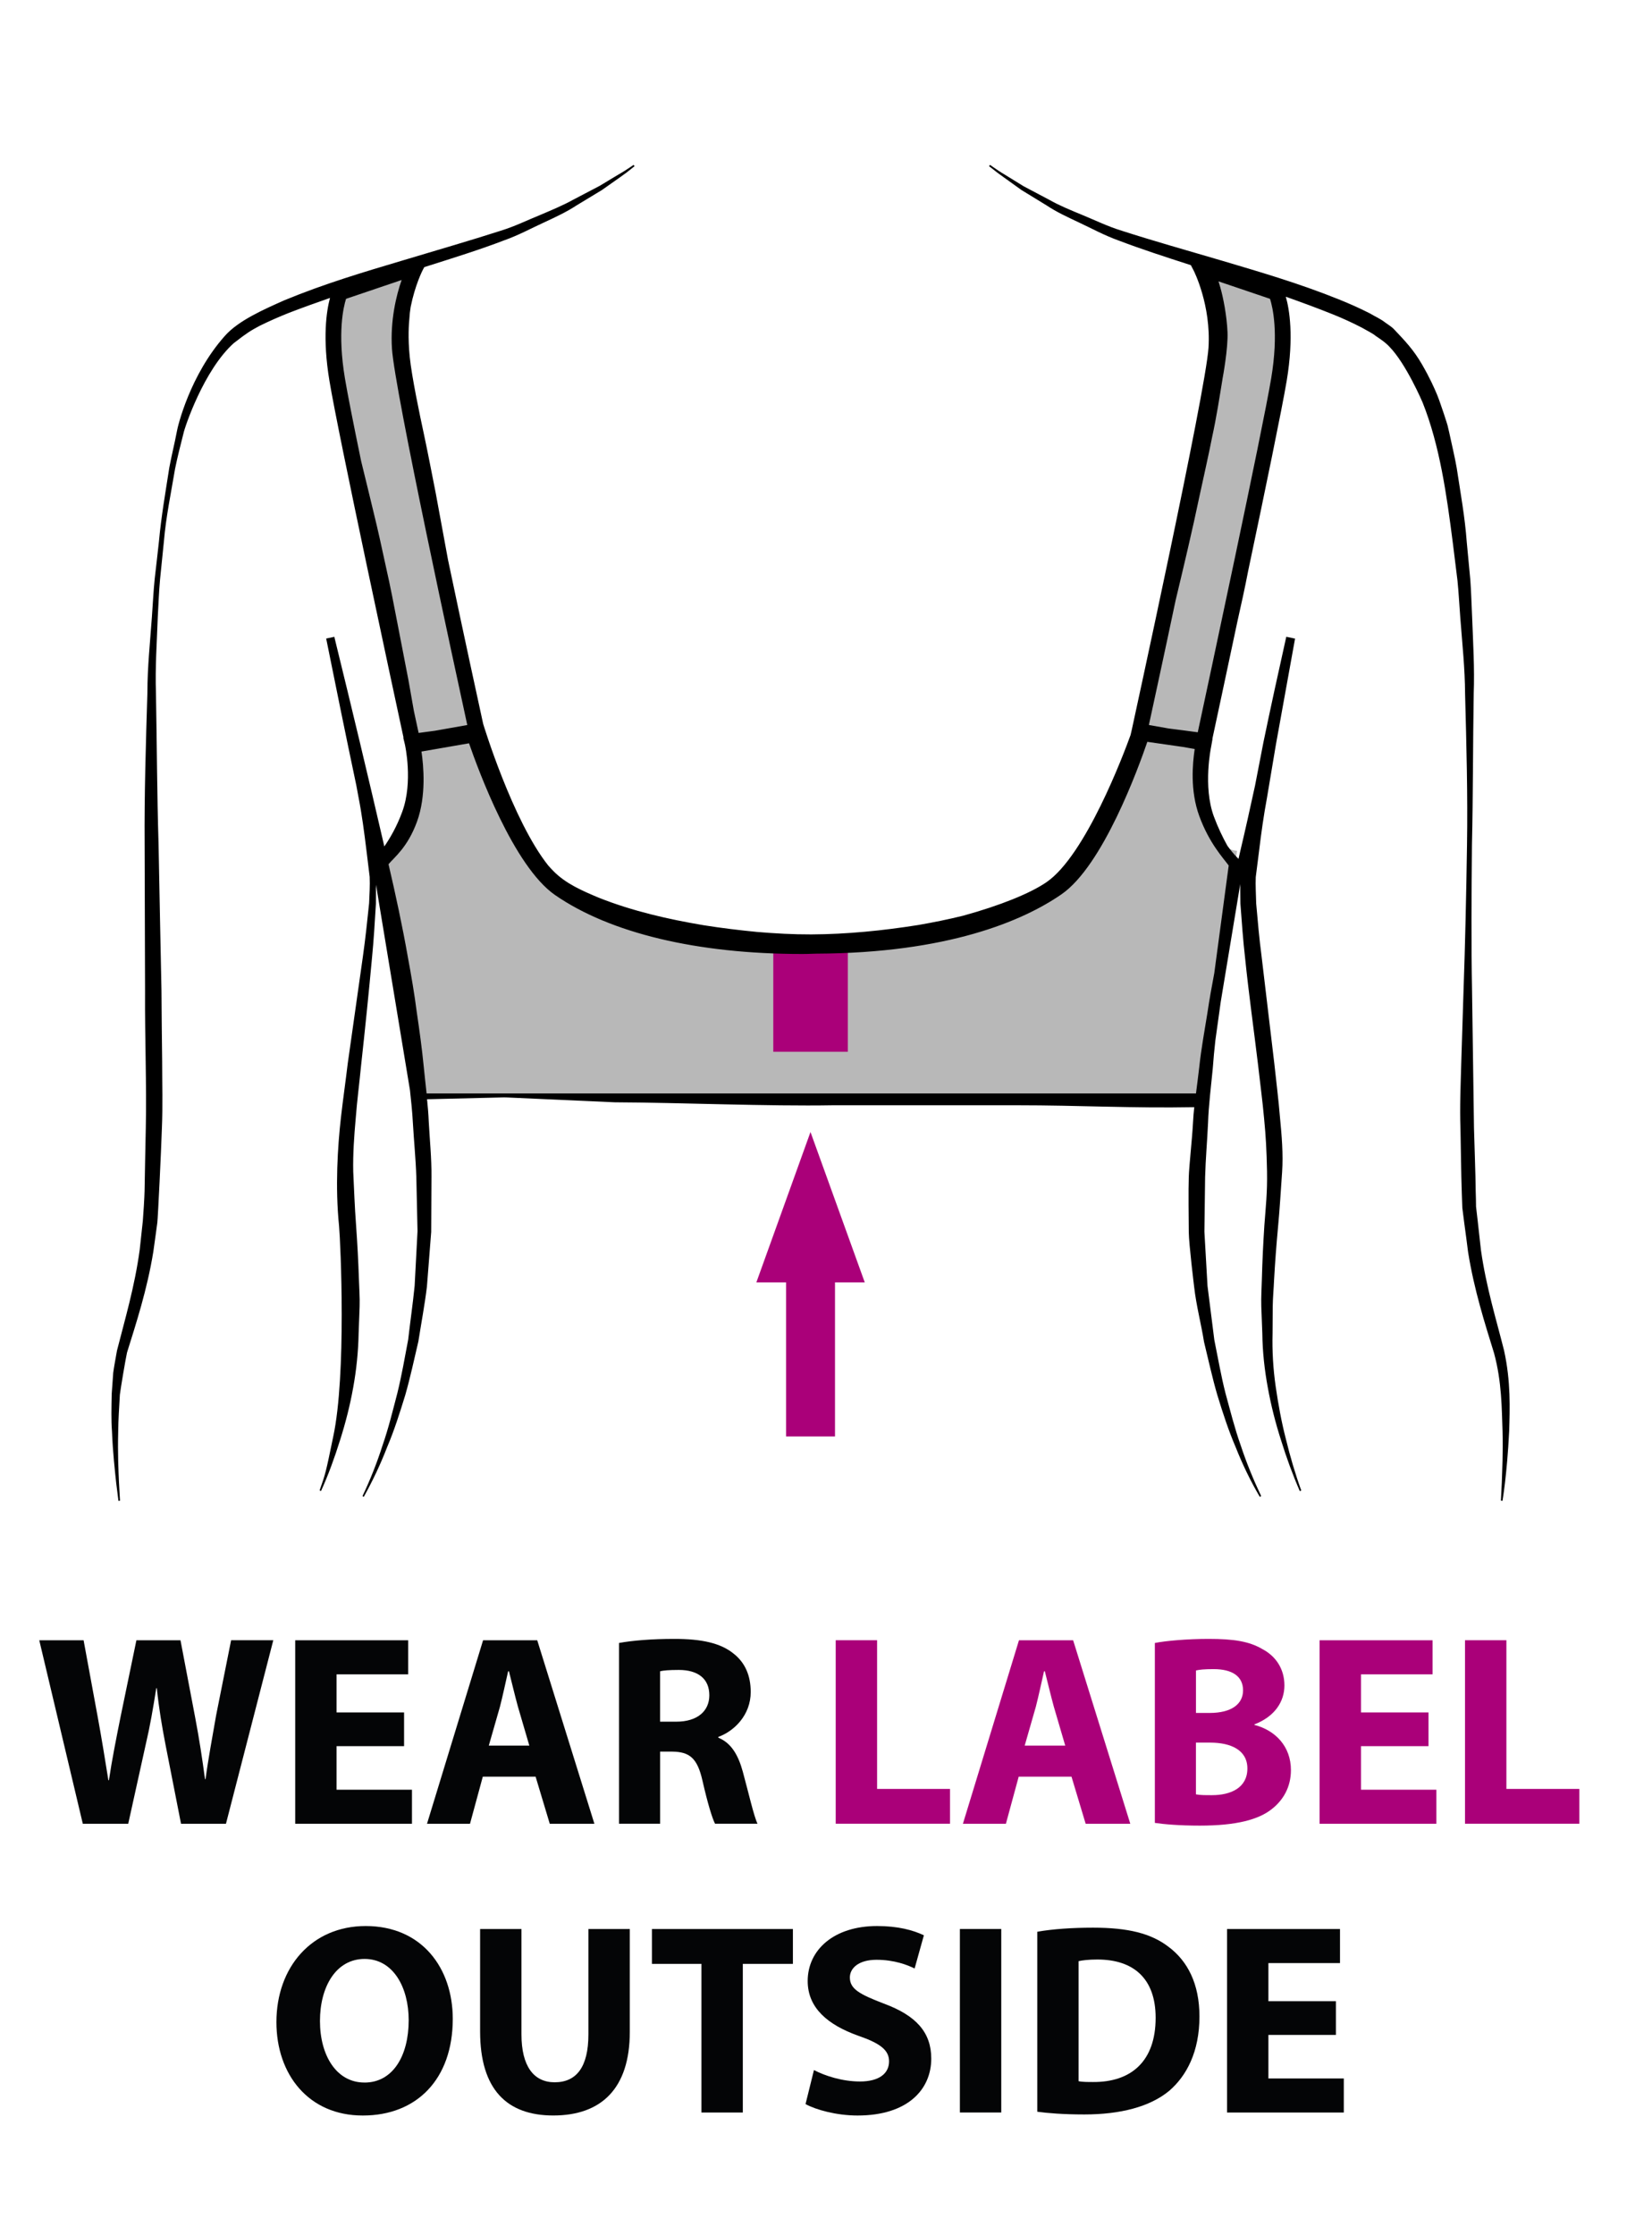
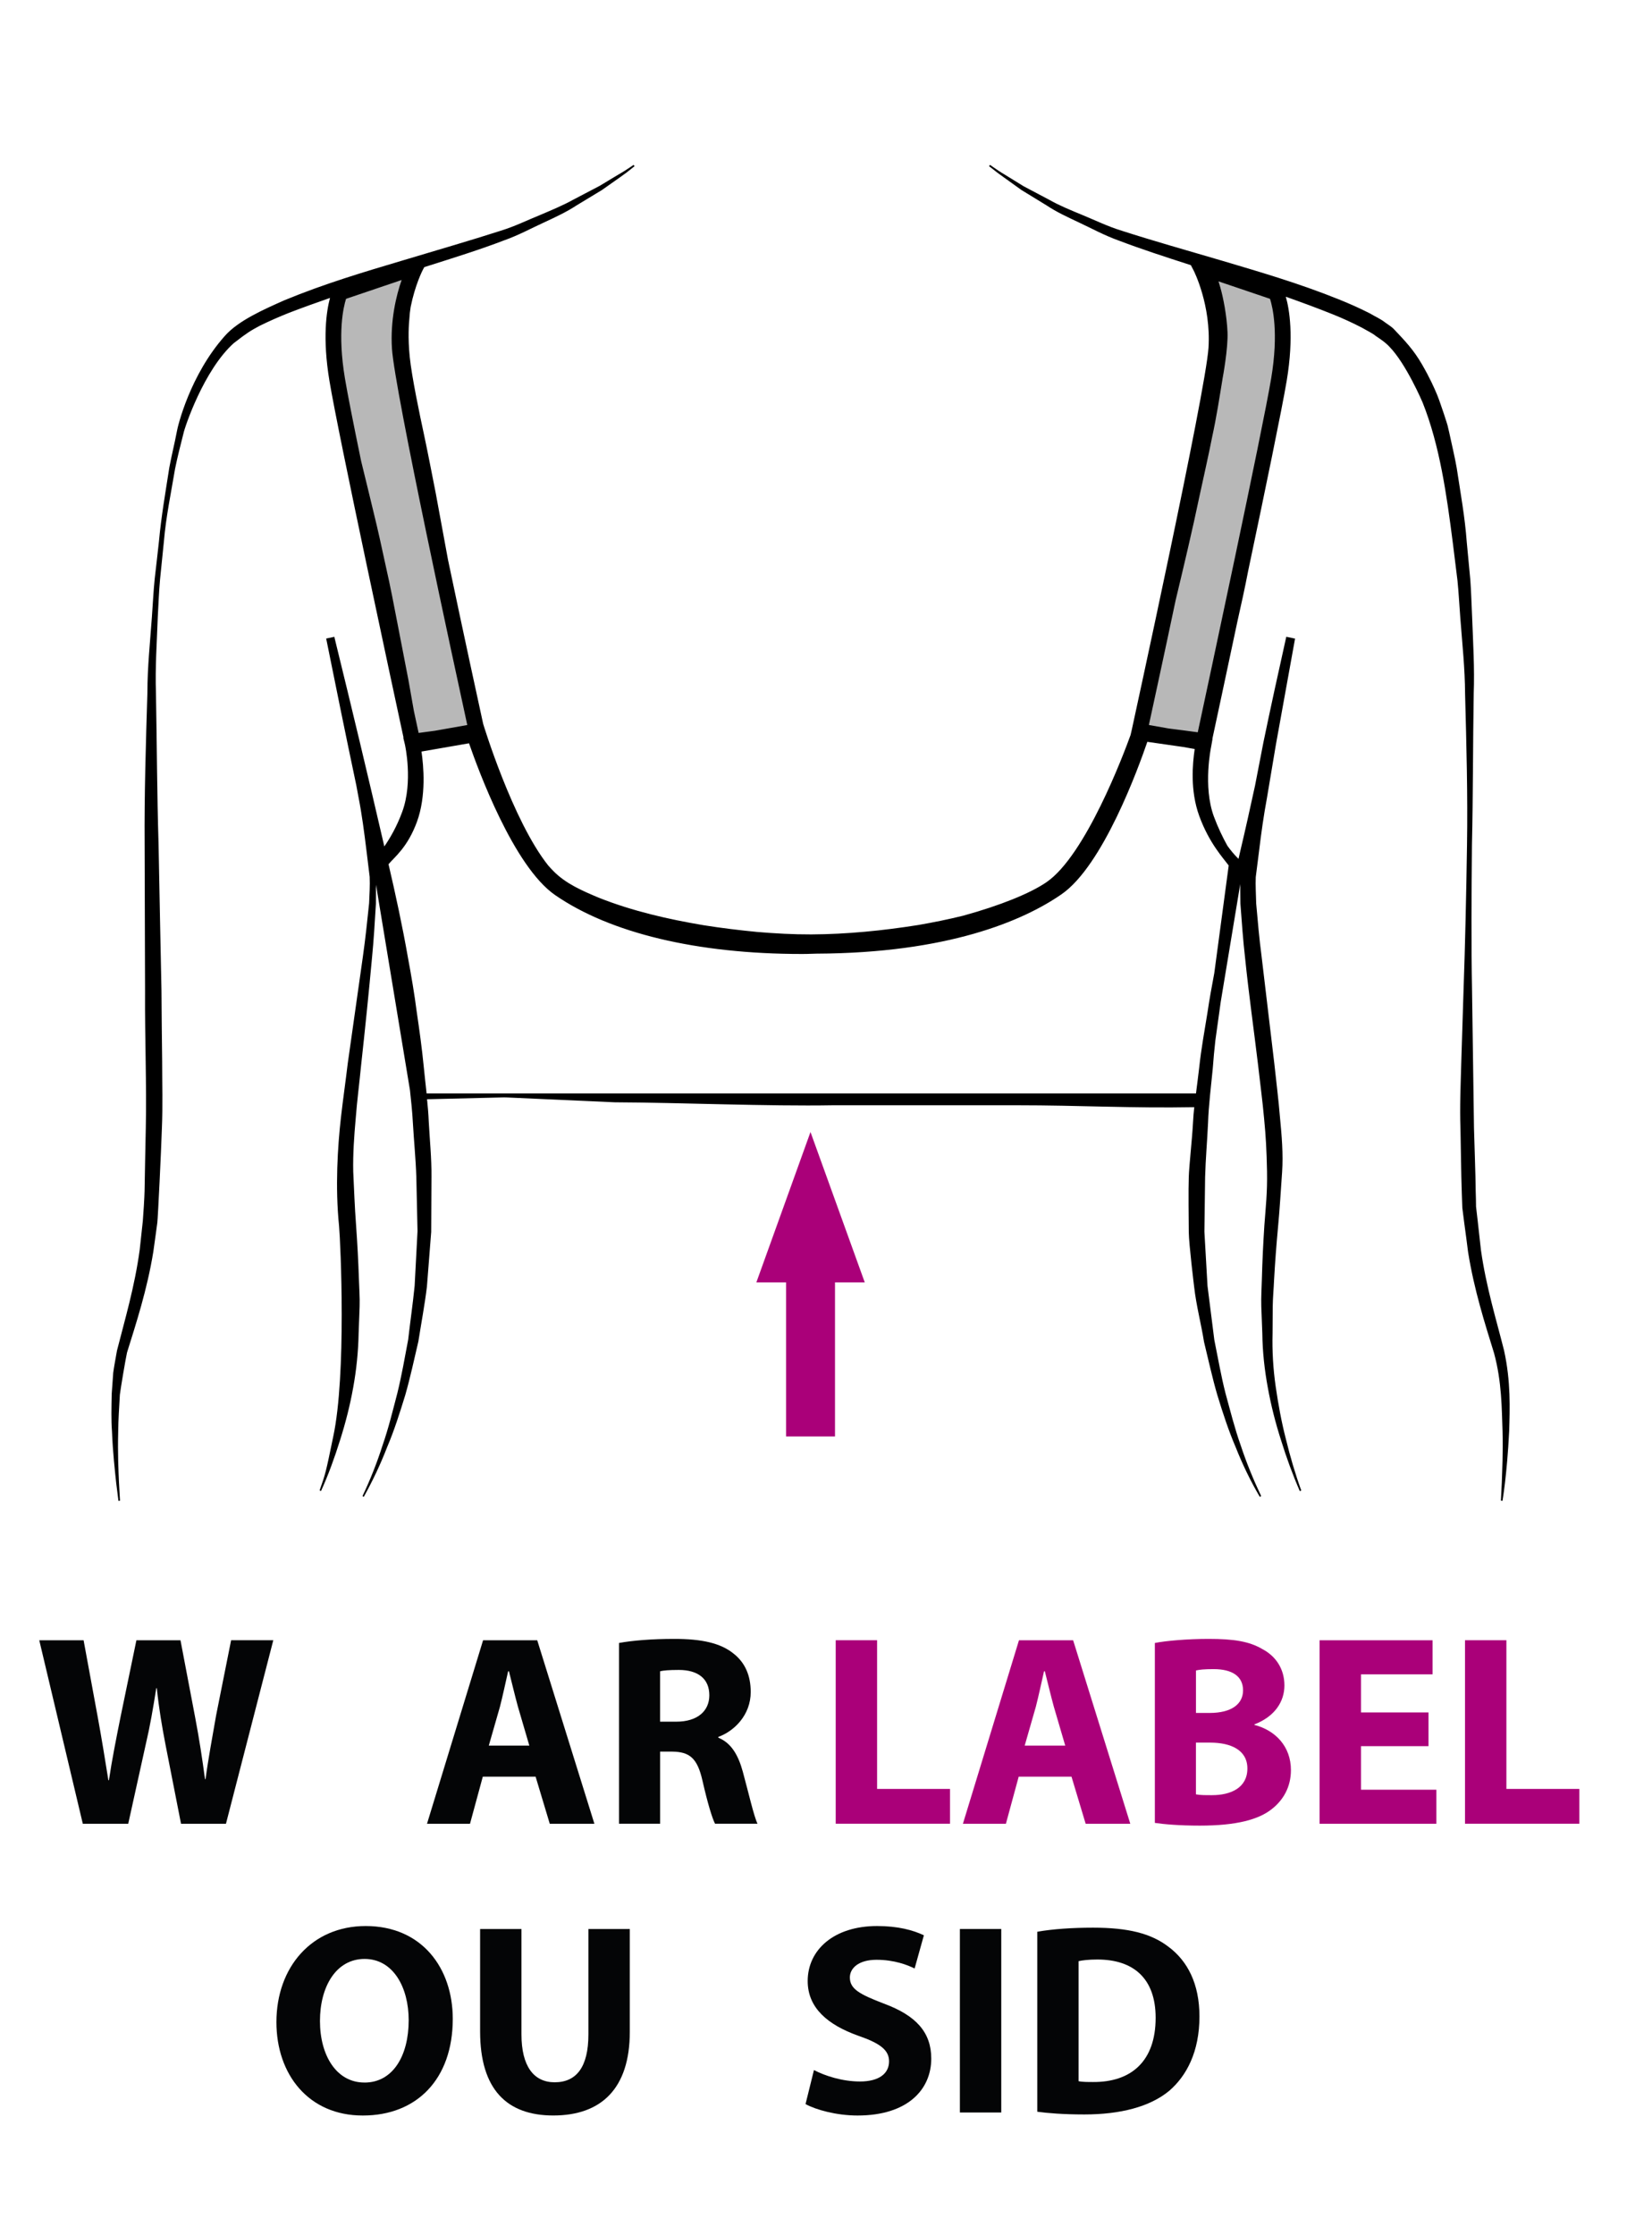
<svg xmlns="http://www.w3.org/2000/svg" version="1.1" id="Vrstva_1" x="0px" y="0px" width="60.667px" height="82.042px" viewBox="0 0 60.667 82.042" enable-background="new 0 0 60.667 82.042" xml:space="preserve">
  <g>
    <path fill="#040506" d="M3.041,66.95l-1.599-6.736H3.07l0.51,2.769c0.15,0.81,0.29,1.679,0.4,2.369H4   c0.11-0.74,0.27-1.549,0.44-2.389l0.569-2.749h1.619l0.54,2.838c0.15,0.79,0.26,1.509,0.36,2.259h0.02   c0.1-0.75,0.25-1.539,0.39-2.349l0.549-2.749h1.549L8.298,66.95H6.648l-0.569-2.898c-0.13-0.68-0.24-1.309-0.32-2.079h-0.02   c-0.12,0.759-0.23,1.399-0.39,2.079l-0.64,2.898H3.041z" />
-     <path fill="#040506" d="M14.839,64.101H12.36V65.7h2.769v1.25h-4.288v-6.736h4.148v1.25H12.36v1.399h2.479V64.101z" />
    <path fill="#040506" d="M17.73,65.221l-0.47,1.729h-1.579l2.059-6.736h1.989l2.099,6.736h-1.639l-0.52-1.729H17.73z M19.439,64.081   l-0.419-1.429c-0.11-0.399-0.23-0.909-0.33-1.299h-0.03c-0.09,0.399-0.2,0.909-0.3,1.299l-0.41,1.429H19.439z" />
    <path fill="#040506" d="M22.731,60.313c0.49-0.09,1.209-0.15,2.029-0.15c1,0,1.699,0.15,2.179,0.54c0.41,0.32,0.63,0.79,0.63,1.409   c0,0.85-0.61,1.439-1.189,1.649v0.03c0.47,0.19,0.729,0.629,0.899,1.249c0.21,0.77,0.41,1.649,0.54,1.909h-1.56   c-0.1-0.19-0.27-0.74-0.459-1.569c-0.19-0.849-0.48-1.069-1.109-1.079h-0.45v2.648h-1.509V60.313z M24.24,63.202h0.6   c0.759,0,1.209-0.38,1.209-0.969c0-0.61-0.42-0.93-1.12-0.93c-0.37,0-0.58,0.02-0.689,0.05V63.202z" />
    <path fill="#AA0079" d="M30.69,60.213h1.52v5.457h2.678v1.279H30.69V60.213z" />
    <path fill="#AA0079" d="M37.41,65.221l-0.47,1.729h-1.579l2.059-6.736h1.989l2.099,6.736h-1.639l-0.52-1.729H37.41z M39.119,64.081   l-0.419-1.429c-0.11-0.399-0.23-0.909-0.33-1.299h-0.03c-0.09,0.399-0.2,0.909-0.3,1.299l-0.41,1.429H39.119z" />
    <path fill="#AA0079" d="M42.411,60.313c0.4-0.08,1.199-0.15,1.969-0.15c0.93,0,1.5,0.09,1.989,0.38   c0.47,0.25,0.799,0.709,0.799,1.329c0,0.59-0.35,1.139-1.1,1.429v0.02c0.77,0.2,1.339,0.79,1.339,1.659   c0,0.62-0.28,1.099-0.7,1.429c-0.489,0.39-1.309,0.609-2.648,0.609c-0.75,0-1.309-0.05-1.649-0.1V60.313z M43.92,62.882h0.5   c0.81,0,1.229-0.33,1.229-0.83c0-0.51-0.39-0.779-1.08-0.779c-0.34,0-0.53,0.02-0.649,0.05V62.882z M43.92,65.87   c0.15,0.03,0.33,0.03,0.589,0.03c0.69,0,1.299-0.27,1.299-0.979c0-0.68-0.609-0.95-1.369-0.95h-0.52V65.87z" />
    <path fill="#AA0079" d="M52.458,64.101H49.98V65.7h2.768v1.25H48.46v-6.736h4.148v1.25H49.98v1.399h2.479V64.101z" />
    <path fill="#AA0079" d="M53.8,60.213h1.52v5.457h2.678v1.279H53.8V60.213z" />
    <path fill="#040506" d="M13.319,77.66c-1.989,0-3.168-1.509-3.168-3.428c0-2.019,1.299-3.528,3.278-3.528   c2.069,0,3.198,1.549,3.198,3.408c0,2.219-1.329,3.548-3.298,3.548H13.319z M13.389,76.45c1.03,0,1.619-0.969,1.619-2.289   c0-1.209-0.57-2.249-1.619-2.249s-1.639,1.019-1.639,2.279c0,1.269,0.61,2.258,1.629,2.258H13.389z" />
    <path fill="#040506" d="M19.15,70.813v3.868c0,1.169,0.45,1.759,1.219,1.759c0.8,0,1.239-0.56,1.239-1.759v-3.868h1.52v3.778   c0,2.079-1.049,3.068-2.809,3.068c-1.699,0-2.688-0.949-2.688-3.088v-3.758H19.15z" />
-     <path fill="#040506" d="M25.76,72.093h-1.819v-1.279h5.177v1.279h-1.839v5.457h-1.52V72.093z" />
    <path fill="#040506" d="M29.891,75.991c0.4,0.21,1.04,0.42,1.689,0.42c0.699,0,1.069-0.29,1.069-0.74c0-0.41-0.32-0.66-1.129-0.939   c-1.12-0.4-1.859-1.02-1.859-2.009c0-1.149,0.969-2.019,2.548-2.019c0.77,0,1.319,0.15,1.719,0.34l-0.34,1.219   c-0.26-0.13-0.75-0.32-1.399-0.32c-0.66,0-0.979,0.31-0.979,0.649c0,0.43,0.37,0.62,1.25,0.96c1.189,0.439,1.739,1.059,1.739,2.019   c0,1.129-0.859,2.089-2.708,2.089c-0.77,0-1.529-0.21-1.909-0.42L29.891,75.991z" />
    <path fill="#040506" d="M36.77,70.813v6.736h-1.52v-6.736H36.77z" />
    <path fill="#040506" d="M38.091,70.914c0.56-0.1,1.289-0.15,2.049-0.15c1.289,0,2.129,0.21,2.769,0.7   c0.7,0.52,1.139,1.359,1.139,2.559c0,1.289-0.47,2.179-1.109,2.729c-0.709,0.589-1.799,0.869-3.118,0.869   c-0.79,0-1.359-0.05-1.729-0.1V70.914z M39.61,76.4c0.13,0.03,0.35,0.03,0.53,0.03c1.389,0.01,2.299-0.75,2.299-2.358   c0-1.449-0.82-2.139-2.139-2.139c-0.33,0-0.56,0.03-0.69,0.06V76.4z" />
-     <path fill="#040506" d="M49.059,74.701H46.58V76.3h2.769v1.25h-4.288v-6.736h4.148v1.25H46.58v1.399h2.479V74.701z" />
  </g>
  <g>
    <path fill-rule="evenodd" clip-rule="evenodd" fill="#B8B8B8" d="M17.507,26.845l-2.353,0.42c0,0-2.405-11.137-2.771-13.333   c-0.368-2.196,0.103-3.19,0.103-3.19L15.259,9.8c0,0-0.683,1.307-0.575,2.98C14.79,14.455,17.507,26.845,17.507,26.845z" />
    <path fill-rule="evenodd" clip-rule="evenodd" fill="#B8B8B8" d="M41.845,26.845l2.35,0.42c0,0,2.408-11.137,2.773-13.333   c0.366-2.196-0.104-3.19-0.104-3.19L44.091,9.8c0,0,0.681,1.307,0.573,2.98C44.561,14.455,41.845,26.845,41.845,26.845z" />
-     <path fill-rule="evenodd" clip-rule="evenodd" fill="#B8B8B8" d="M44.313,30.069c-0.437-1.195-0.104-2.714-0.104-2.714l-2.27-0.396   c0,0-1.448,4.505-3.122,5.662c-1.676,1.154-4.537,2.109-8.882,2.109c-0.09,0-0.161-0.001-0.161-0.002   c-0.087,0.001-0.171,0.002-0.259,0.002c-4.348,0-7.256-0.955-8.932-2.109c-1.675-1.157-3.147-5.662-3.147-5.662l-2.281,0.396   c0,0,0.326,1.519-0.111,2.714s-1.114,1.396-1.114,1.396l1.434,8.762l14.569,0.169l14.263,0.067l1.232-9.232   C45.427,31.23,44.752,31.264,44.313,30.069z" />
    <g>
      <rect x="28.867" y="45.218" fill-rule="evenodd" clip-rule="evenodd" fill="#AA0079" width="1.797" height="7.512" />
      <polygon fill-rule="evenodd" clip-rule="evenodd" fill="#AA0079" points="31.757,47.076 27.776,47.076 29.764,41.556   " />
    </g>
-     <rect x="28.398" y="34.779" fill-rule="evenodd" clip-rule="evenodd" fill="#AA0079" width="2.738" height="3.832" />
    <path d="M55.233,49.571c-0.278-1.108-0.656-2.319-0.848-3.683c-0.036-0.344-0.08-0.697-0.117-1.053   c-0.021-0.18-0.042-0.359-0.063-0.542c-0.001-0.181-0.005-0.364-0.012-0.546c-0.008-0.754-0.043-1.531-0.063-2.329   c-0.023-1.597-0.047-3.279-0.071-5.02c-0.033-1.74-0.02-3.546-0.004-5.378c0.042-1.83,0.034-3.694,0.065-5.558   c0.034-0.934-0.023-1.872-0.058-2.796c-0.023-0.461-0.033-0.924-0.067-1.383c-0.043-0.465-0.087-0.926-0.131-1.385   c-0.067-0.921-0.233-1.823-0.369-2.721c-0.077-0.442-0.188-0.885-0.28-1.324l-0.039-0.164l-0.008-0.041l-0.017-0.058l-0.023-0.077   l-0.102-0.316c-0.075-0.21-0.151-0.46-0.25-0.704c-0.102-0.243-0.259-0.604-0.561-1.126c-0.306-0.524-0.602-0.838-1.041-1.299   c-0.08-0.078-0.194-0.148-0.293-0.22c-0.204-0.159-0.384-0.226-0.574-0.343c-0.379-0.193-0.758-0.361-1.134-0.512   c-1.505-0.607-2.961-1.024-4.301-1.424c-1.34-0.393-2.572-0.742-3.644-1.088c-0.537-0.162-1.001-0.392-1.46-0.58   c-0.455-0.188-0.874-0.36-1.223-0.559c-0.355-0.188-0.675-0.356-0.954-0.504c-0.266-0.163-0.492-0.305-0.681-0.42   C36.728,6.31,36.59,6.216,36.5,6.152c-0.094-0.063-0.141-0.1-0.141-0.1l-0.038,0.049c0,0,0.046,0.034,0.135,0.104   c0.088,0.073,0.223,0.176,0.401,0.301c0.179,0.128,0.396,0.284,0.655,0.47c0.273,0.167,0.586,0.357,0.935,0.572   c0.344,0.232,0.756,0.421,1.198,0.63c0.438,0.204,0.919,0.469,1.461,0.661c0.796,0.303,1.679,0.59,2.626,0.895l0.104,0.199   c0.007,0.014,0.642,1.264,0.544,2.832c-0.104,1.63-2.792,13.896-2.816,14.019l-0.046,0.198c-0.25,0.693-1.648,4.41-3.082,5.399   c-0.598,0.413-1.707,0.86-3.061,1.233c-0.544,0.135-1.095,0.246-1.646,0.342c-1.303,0.207-2.629,0.34-3.938,0.346   c-0.676,0.002-1.32-0.035-1.985-0.09c-0.657-0.064-1.314-0.143-1.971-0.248c-1.303-0.219-2.604-0.518-3.828-1.002   c-0.607-0.254-1.22-0.516-1.674-0.975c-0.068-0.068-0.134-0.141-0.199-0.213c-1.313-1.648-2.391-5.199-2.391-5.203   c-0.161-0.738-0.719-3.295-1.291-6.023L16,18.095c-0.14-0.708-0.283-1.457-0.434-2.164c-0.153-0.707-0.446-2.106-0.519-2.828   c-0.073-0.721-0.031-1.223-0.014-1.398c0.008-0.146,0.023-0.289,0.048-0.437c0.16-0.798,0.429-1.326,0.433-1.335l0.067-0.127   c1.059-0.335,2.045-0.642,2.925-0.98c0.533-0.187,1.017-0.453,1.464-0.656c0.449-0.208,0.859-0.402,1.205-0.631   c0.35-0.212,0.661-0.401,0.934-0.566c0.26-0.186,0.48-0.34,0.661-0.466c0.181-0.125,0.312-0.228,0.399-0.299   c0.087-0.072,0.135-0.106,0.135-0.106l-0.036-0.049c0,0-0.048,0.033-0.143,0.097c-0.094,0.062-0.23,0.153-0.423,0.263   c-0.188,0.113-0.416,0.252-0.685,0.412c-0.28,0.148-0.601,0.315-0.96,0.503c-0.356,0.199-0.768,0.372-1.216,0.562   c-0.458,0.184-0.92,0.416-1.465,0.584c-1.07,0.345-2.303,0.701-3.641,1.103c-1.342,0.401-2.799,0.829-4.294,1.447   c-0.741,0.331-1.694,0.743-2.194,1.319c-1.265,1.426-1.722,3.295-1.755,3.512C6.41,16.289,6.3,16.722,6.218,17.164   c-0.139,0.895-0.297,1.795-0.381,2.711c-0.049,0.458-0.104,0.916-0.156,1.375c-0.047,0.46-0.068,0.922-0.102,1.387   c-0.066,0.924-0.166,1.861-0.166,2.791c-0.057,1.863-0.115,3.726-0.102,5.563c0.006,1.836,0.012,3.643,0.016,5.391   c-0.01,1.742,0.061,3.439,0.027,5.027c-0.018,0.793-0.031,1.566-0.045,2.314c-0.002,0.184-0.047,0.914-0.064,1.097   c-0.039,0.358-0.078,0.716-0.115,1.062c-0.186,1.363-0.546,2.565-0.834,3.697c-0.047,0.279-0.102,0.545-0.138,0.813   c-0.017,0.271-0.038,0.533-0.056,0.783c-0.01,0.5-0.021,0.954,0.01,1.365c0.033,0.818,0.109,1.455,0.154,1.891   c0.053,0.434,0.084,0.666,0.084,0.666l0.057-0.006c0,0-0.014-0.232-0.038-0.668c-0.019-0.437-0.05-1.076-0.028-1.887   c0.003-0.407,0.034-0.854,0.061-1.34c0.029-0.234,0.202-1.267,0.262-1.543c0.328-1.053,0.74-2.303,0.967-3.707   c0.051-0.347,0.096-0.7,0.146-1.061c0.023-0.182,0.143-2.661,0.168-3.466c0.035-0.81,0.01-1.629,0.01-2.471   c-0.01-0.843-0.02-1.7-0.025-2.573c-0.035-1.746-0.074-3.549-0.107-5.383c-0.057-1.831-0.061-3.696-0.096-5.557   C5.695,24.5,5.761,23.58,5.794,22.651c0.027-0.465,0.041-0.925,0.084-1.385c0.045-0.46,0.092-0.917,0.139-1.37   c0.076-0.916,0.264-1.801,0.412-2.686c0.088-0.437,0.201-0.871,0.309-1.301c0.045-0.221,0.745-2.324,1.848-3.313   c0.515-0.399,0.61-0.451,0.949-0.635c0.359-0.177,0.725-0.337,1.091-0.482c0.504-0.193,1.001-0.371,1.493-0.542   c-0.127,0.468-0.284,1.459-0.021,3.042c0.33,1.996,2.365,11.447,2.721,13.1h-0.01l0.061,0.252c0.003,0.014,0.307,1.369-0.098,2.468   c-0.197,0.541-0.449,0.971-0.658,1.274c-0.591-2.557-1.201-5.105-1.826-7.651l-0.007-0.044l-0.002,0.001l-0.001-0.001l-0.299,0.063   c0,0.001,0.001,0.002,0.001,0.002h-0.001c0.362,1.802,0.729,3.601,1.108,5.396l0.077,0.416c0.127,0.646,0.211,1.297,0.292,1.953   l0.12,0.983c0.014,0.313-0.007,0.646-0.021,0.969c-0.068,0.654-0.136,1.309-0.229,1.959l-0.556,3.924   c-0.078,0.658-0.173,1.307-0.249,1.977c-0.121,1.07-0.216,2.551-0.069,3.986c0.058,0.661,0.272,5.463-0.214,7.73   c-0.282,1.37-0.284,1.357-0.501,1.978l0.052,0.022c0.274-0.605,0.499-1.229,0.697-1.861c0.201-0.633,0.367-1.279,0.484-1.936   c0.119-0.646,0.188-1.335,0.2-1.988l0.037-0.99c0.011-0.33-0.017-0.666-0.026-0.998c-0.022-0.669-0.058-1.333-0.105-1.99   c-0.05-0.66-0.073-1.313-0.104-1.966c-0.014-0.634,0.034-1.313,0.091-1.949c0.049-0.644,0.136-1.306,0.199-1.958   c0.144-1.313,0.279-2.625,0.4-3.943c0.064-0.656,0.103-1.32,0.143-1.981c-0.003-0.235,0.007-0.465,0.003-0.699l1.247,7.54   c0.044,0.398,0.086,0.797,0.107,1.195c0.038,0.665,0.106,1.33,0.127,1.994l0.044,1.987l-0.106,2.01   c-0.066,0.659-0.162,1.313-0.237,1.974c-0.123,0.652-0.238,1.312-0.396,1.958c-0.17,0.646-0.325,1.293-0.546,1.925   c-0.202,0.636-0.451,1.262-0.736,1.861l0.047,0.028c0.328-0.589,0.616-1.2,0.859-1.827c0.264-0.622,0.466-1.264,0.665-1.911   c0.185-0.647,0.327-1.31,0.481-1.967c0.105-0.668,0.233-1.342,0.314-2.011l0.157-2.008l0.01-2.035   c0.006-0.676-0.064-1.35-0.1-2.021c-0.011-0.273-0.034-0.545-0.062-0.816l2.808-0.068h0.045l0.08,0.002l3.958,0.178   c2.396,0.01,5.629,0.151,8.024,0.109h6.752c2.301,0,4.234,0.113,6.507,0.07c-0.02,0.18-0.034,0.359-0.044,0.542   c-0.036,0.673-0.143,1.582-0.157,2.024c-0.017,0.439-0.004,1.58,0,2.02c0.004,0.438,0.199,2.023,0.199,2.023   c0.076,0.672,0.254,1.338,0.361,2.007c0.161,0.655,0.302,1.317,0.492,1.962c0.198,0.646,0.406,1.288,0.673,1.91   c0.249,0.627,0.543,1.238,0.884,1.817l0.05-0.028c-0.288-0.605-0.54-1.224-0.75-1.857c-0.224-0.63-0.385-1.278-0.561-1.92   c-0.165-0.646-0.277-1.304-0.41-1.957l-0.25-1.98l-0.114-1.992l0.026-2.004c0.018-0.669,0.077-1.327,0.108-1.992   c0.022-0.664,0.11-1.33,0.173-1.993c0.024-0.347,0.058-0.691,0.096-1.036l0.196-1.408l0.717-4.327   c-0.004,0.245,0.006,0.472,0.006,0.716c0.05,0.674,0.098,1.352,0.173,2.004c0.135,1.32,0.321,2.625,0.478,3.936   c0.072,0.652,0.162,1.307,0.22,1.957c0.063,0.658,0.091,1.15,0.107,1.937c0.014,0.784-0.05,1.32-0.098,1.978   c-0.042,0.651-0.075,1.313-0.092,1.979c-0.009,0.333-0.031,0.662-0.021,0.996l0.038,0.998c0.008,0.668,0.081,1.332,0.202,1.984   c0.119,0.66,0.284,1.303,0.488,1.938c0.197,0.633,0.423,1.255,0.688,1.863l0.052-0.025c-0.223-0.615-0.409-1.249-0.564-1.887   c-0.165-0.637-0.282-1.287-0.375-1.927c-0.093-0.649-0.133-1.305-0.115-1.958l0.006-0.979c0.004-0.329,0.036-0.657,0.05-0.985   c0.036-0.654,0.087-1.311,0.148-1.97c0.063-0.661,0.098-1.318,0.146-1.977c0.046-0.66-0.014-1.361-0.078-2.018   c-0.054-0.664-0.138-1.316-0.208-1.977l-0.467-3.93c-0.087-0.658-0.141-1.295-0.198-1.938c-0.007-0.32-0.03-0.679-0.016-0.972   l0.123-0.968c0.077-0.645,0.168-1.292,0.289-1.943l0.327-1.949l0.704-3.894l-0.321-0.068c0,0.001-0.002,0.002-0.002,0.003   c-0.288,1.288-0.57,2.578-0.839,3.873l-0.306,1.58c-0.175,0.805-0.353,1.611-0.544,2.414c-0.02,0.094-0.044,0.188-0.065,0.283   c-0.149-0.146-0.284-0.309-0.407-0.48c-0.169-0.304-0.347-0.67-0.498-1.078c-0.405-1.1-0.104-2.538-0.101-2.551l0.053-0.298   l-0.006-0.001c0.125-0.574,0.49-2.287,0.92-4.311c0.138-0.614,0.275-1.229,0.393-1.846c0.615-2.916,1.243-5.95,1.416-6.984   c0.273-1.635,0.096-2.639-0.032-3.087c0.568,0.201,1.148,0.414,1.73,0.648c0.364,0.146,0.728,0.313,1.078,0.495   c0.16,0.096,0.367,0.191,0.486,0.291c0.069,0.051,0.331,0.209,0.502,0.392c0.624,0.633,1.229,2.06,1.229,2.06   c0.628,1.576,0.882,3.381,1.111,5.174c0.056,0.452,0.111,0.906,0.168,1.359c0.047,0.458,0.068,0.923,0.105,1.385   c0.07,0.926,0.17,1.844,0.174,2.774c0.05,1.856,0.1,3.718,0.071,5.548c-0.028,1.834-0.067,3.631-0.129,5.383   c-0.027,0.871-0.054,1.732-0.081,2.574c-0.023,0.84-0.06,1.666-0.03,2.466c0.018,0.8,0.021,1.577,0.048,2.328   c0.006,0.192,0.014,0.384,0.02,0.57c0.023,0.186,0.049,0.369,0.07,0.55c0.051,0.364,0.097,0.722,0.141,1.069   c0.223,1.4,0.622,2.637,0.953,3.711c0.29,1.059,0.283,2.064,0.313,2.868c0.021,0.809-0.014,1.446-0.027,1.883   c-0.022,0.436-0.033,0.668-0.033,0.668l0.057,0.006c0,0,0.165-0.919,0.246-2.555C55.446,51.723,55.487,50.723,55.233,49.571z    M14.599,22.9c-0.134-0.689-0.263-1.379-0.42-2.063c-0.148-0.686-0.297-1.373-0.466-2.057c-0.147-0.618-0.301-1.236-0.451-1.854   c-0.283-1.37-0.505-2.491-0.596-3.041c-0.278-1.671-0.054-2.614,0.042-2.915l2.041-0.691c-0.195,0.563-0.421,1.471-0.355,2.52   c0.1,1.553,2.346,11.885,2.766,13.816l-1.183,0.21c-0.201,0.026-0.402,0.054-0.604,0.081c-0.042-0.191-0.103-0.469-0.175-0.813   L15,24.97L14.599,22.9z M45.122,31.773l-0.53,3.953c-0.091,0.481-0.179,0.964-0.25,1.447c-0.107,0.665-0.23,1.329-0.301,1.998   c-0.037,0.324-0.08,0.646-0.121,0.97H15.666c-0.034-0.329-0.074-0.658-0.105-0.987c-0.065-0.67-0.159-1.338-0.257-2.006   c-0.085-0.666-0.2-1.332-0.323-1.994c-0.201-1.146-0.449-2.297-0.713-3.429c0.22-0.262,0.7-0.619,1.044-1.558   c0.346-0.947,0.243-2.057,0.166-2.578l1.746-0.303c0.334,0.962,1.635,4.518,3.162,5.572c2.021,1.395,5.212,2.162,9.059,2.162   c0,0,0.29,0,0.538-0.012c4.812-0.02,7.58-1.198,8.999-2.179c1.523-1.052,2.82-4.63,3.152-5.597l1.32,0.19l0.419,0.074   c-0.077,0.526-0.175,1.523,0.169,2.462C44.407,30.957,44.927,31.505,45.122,31.773z M46.683,13.885   c-0.326,1.954-2.304,11.157-2.697,12.997c-0.356-0.049-0.711-0.095-1.066-0.139l-0.729-0.129c0.15-0.698,0.544-2.497,0.983-4.582   c0.306-1.279,0.612-2.56,0.883-3.855c0.153-0.713,0.319-1.43,0.459-2.145c0.157-0.715,0.267-1.436,0.384-2.152   c0,0,0.206-1.093,0.178-1.693c-0.026-0.602-0.159-1.277-0.265-1.641c-0.021-0.074-0.043-0.146-0.065-0.217l1.892,0.641   C46.736,11.274,46.962,12.217,46.683,13.885z" />
  </g>
</svg>